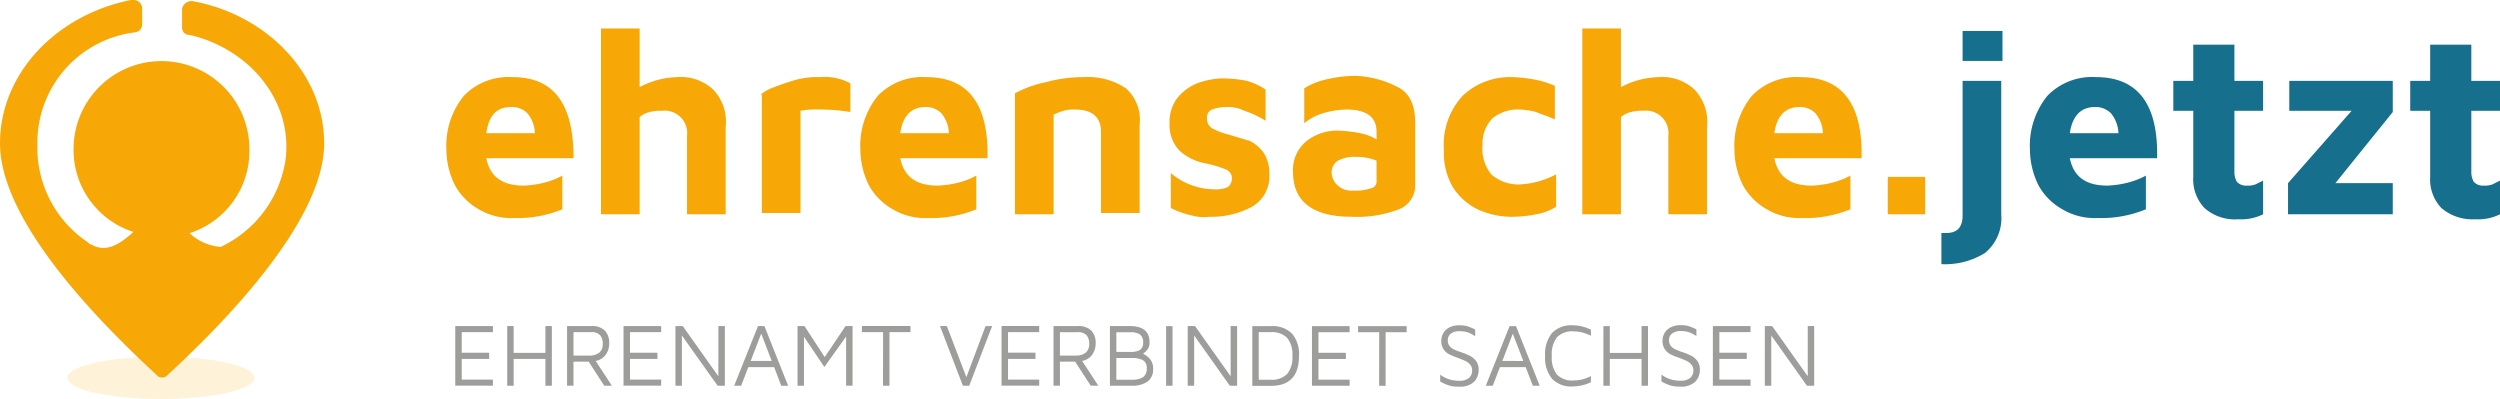
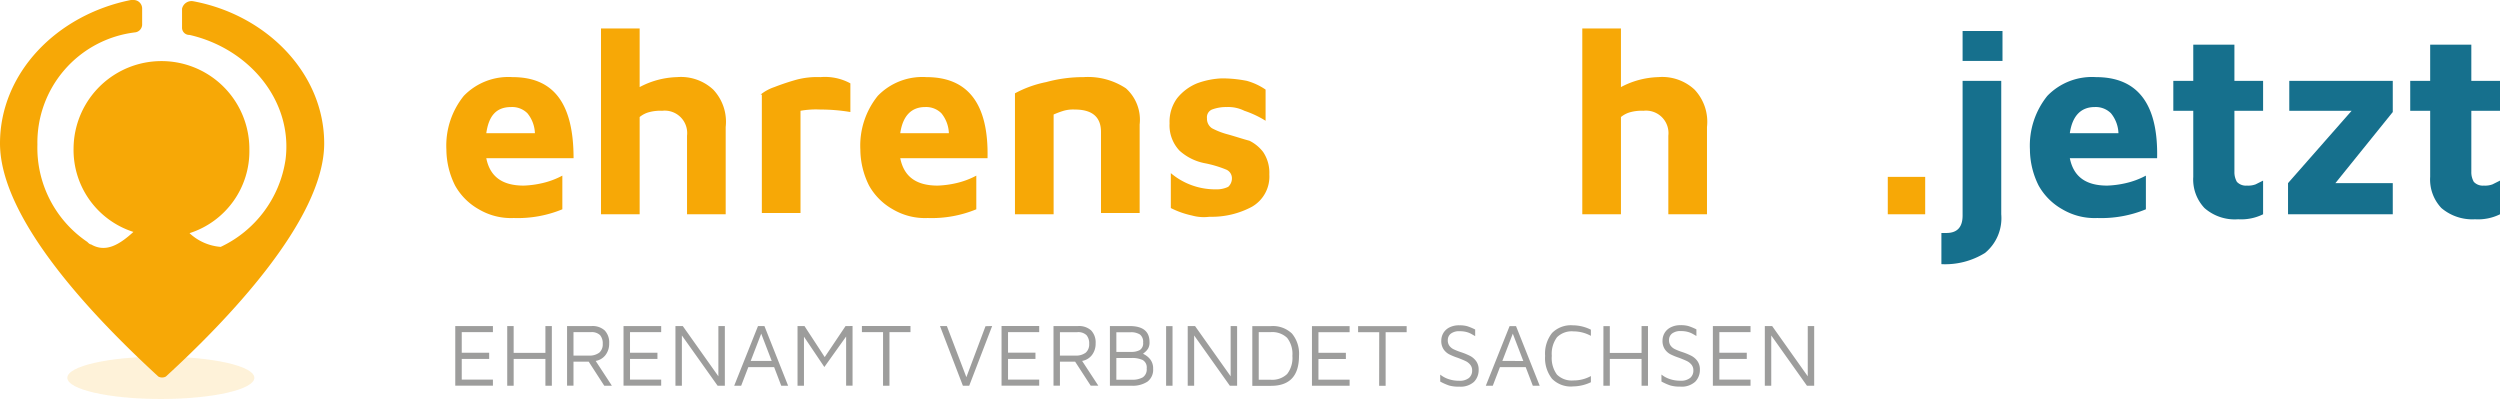
<svg xmlns="http://www.w3.org/2000/svg" width="200.5" height="32" viewBox="0 0 200.5 32">
  <g id="Gruppe_554" data-name="Gruppe 554" transform="translate(6410 -7658)">
    <g id="Gruppe_71" transform="translate(-5817 7634.585)">
      <g id="Gruppe_552" data-name="Gruppe 552">
        <path id="Pfad_252" data-name="Pfad 252" d="M-547,36.1h-7c.3,1.5,1.3,2.2,3,2.2a7.719,7.719,0,0,0,1.5-.2,6.392,6.392,0,0,0,1.6-.6v2.7a9.374,9.374,0,0,1-3.9.7,5.073,5.073,0,0,1-2.8-.7,4.953,4.953,0,0,1-1.9-1.9,6.53,6.53,0,0,1-.7-2.9,6.347,6.347,0,0,1,1.4-4.3,4.976,4.976,0,0,1,3.9-1.5C-548.6,29.6-547,31.7-547,36.1Zm-7-2h3.9a2.673,2.673,0,0,0-.6-1.6A1.728,1.728,0,0,0-552,32C-553.2,32-553.8,32.7-554,34.1Z" fill="#f7a806" />
        <path id="Pfad_253" data-name="Pfad 253" d="M-535.8,30.6a3.753,3.753,0,0,1,1,3v7h-3.1V34.3a1.8,1.8,0,0,0-2-2,3.4,3.4,0,0,0-1,.1,2.01,2.01,0,0,0-.8.4v7.8h-3.1V25.7h3.1v4.7a6.736,6.736,0,0,1,3-.8A3.8,3.8,0,0,1-535.8,30.6Z" fill="#f7a806" />
        <path id="Pfad_254" data-name="Pfad 254" d="M-532,31a3.581,3.581,0,0,1,1.1-.6,18.877,18.877,0,0,1,1.8-.6,6.478,6.478,0,0,1,1.9-.2,4.265,4.265,0,0,1,2.4.5v2.3a14.361,14.361,0,0,0-2.4-.2,7.115,7.115,0,0,0-1.6.1v8.2h-3.1V31Z" fill="#f7a806" />
        <path id="Pfad_255" data-name="Pfad 255" d="M-513.8,36.1h-7c.3,1.5,1.3,2.2,3,2.2a7.719,7.719,0,0,0,1.5-.2,6.392,6.392,0,0,0,1.6-.6v2.7a9.374,9.374,0,0,1-3.9.7,5.073,5.073,0,0,1-2.8-.7,4.953,4.953,0,0,1-1.9-1.9,6.53,6.53,0,0,1-.7-2.9,6.347,6.347,0,0,1,1.4-4.3,4.976,4.976,0,0,1,3.9-1.5C-515.4,29.6-513.7,31.7-513.8,36.1Zm-7-2h3.9a2.673,2.673,0,0,0-.6-1.6,1.728,1.728,0,0,0-1.3-.5C-519.9,32-520.6,32.7-520.8,34.1Z" fill="#f7a806" />
        <path id="Pfad_256" data-name="Pfad 256" d="M-509.1,30a11.282,11.282,0,0,1,3-.4,5.51,5.51,0,0,1,3.4.9,3.383,3.383,0,0,1,1.1,2.9v7.1h-3.1V34q0-1.8-2.1-1.8a2.769,2.769,0,0,0-.9.1,6.889,6.889,0,0,0-.8.3v8h-3.1V30.9A8.848,8.848,0,0,1-509.1,30Z" fill="#f7a806" />
        <path id="Pfad_257" data-name="Pfad 257" d="M-497.4,40.7a6.973,6.973,0,0,1-1.7-.6V37.3a5.509,5.509,0,0,0,3.6,1.3,2.151,2.151,0,0,0,1-.2.908.908,0,0,0,.3-.7.752.752,0,0,0-.5-.7,9.051,9.051,0,0,0-1.7-.5,4.208,4.208,0,0,1-2-1,2.947,2.947,0,0,1-.8-2.2,3.173,3.173,0,0,1,.6-2,3.978,3.978,0,0,1,1.6-1.2,6.465,6.465,0,0,1,2-.4,10.315,10.315,0,0,1,2,.2,5.066,5.066,0,0,1,1.5.7v2.5a8.008,8.008,0,0,0-1.7-.8,2.9,2.9,0,0,0-1.4-.3,3.265,3.265,0,0,0-1.2.2.67.67,0,0,0-.4.7.91.91,0,0,0,.4.8,5.889,5.889,0,0,0,1.3.5c.7.2,1.3.4,1.7.5a3.126,3.126,0,0,1,1.1.9,2.969,2.969,0,0,1,.5,1.8,2.791,2.791,0,0,1-1.4,2.6,6.835,6.835,0,0,1-3.4.8A3.534,3.534,0,0,1-497.4,40.7Z" fill="#f7a806" />
-         <path id="Pfad_258" data-name="Pfad 258" d="M-480.9,30.4c1,.5,1.4,1.5,1.4,2.9v5a2.051,2.051,0,0,1-1.3,1.9,9.4,9.4,0,0,1-3.8.6c-3.1,0-4.7-1.2-4.7-3.6a2.965,2.965,0,0,1,1-2.4,3.927,3.927,0,0,1,2.8-.9,9.971,9.971,0,0,1,1.6.2,3.921,3.921,0,0,1,1.3.5V34q0-1.8-2.4-1.8a6.8,6.8,0,0,0-1.9.3,4.2,4.2,0,0,0-1.5.8V30.5a5.438,5.438,0,0,1,1.7-.7,10.074,10.074,0,0,1,2.5-.3A8,8,0,0,1-480.9,30.4Zm-2.1,8.1a.548.548,0,0,0,.4-.6V36.3a4.146,4.146,0,0,0-1.6-.3,2.81,2.81,0,0,0-1.5.3,1.1,1.1,0,0,0-.5,1,1.389,1.389,0,0,0,.5,1,1.594,1.594,0,0,0,1.2.4A3.963,3.963,0,0,0-483,38.5Z" fill="#f7a806" />
-         <path id="Pfad_259" data-name="Pfad 259" d="M-474.5,40.2a4.939,4.939,0,0,1-2-1.8,5.559,5.559,0,0,1-.7-3,5.767,5.767,0,0,1,1.5-4.3,5.512,5.512,0,0,1,4-1.5,11.018,11.018,0,0,1,1.8.2,7.494,7.494,0,0,1,1.6.5V33c-.6-.3-1.1-.4-1.5-.6a5.853,5.853,0,0,0-1.3-.2,3.232,3.232,0,0,0-2.2.7,2.865,2.865,0,0,0-.8,2.1,3.286,3.286,0,0,0,.7,2.4,3.293,3.293,0,0,0,2.4.8,7.087,7.087,0,0,0,2.8-.8V40a4.418,4.418,0,0,1-1.6.6,9.908,9.908,0,0,1-1.8.2A6.527,6.527,0,0,1-474.5,40.2Z" fill="#f7a806" />
        <path id="Pfad_260" data-name="Pfad 260" d="M-457.1,30.6a3.753,3.753,0,0,1,1,3v7h-3.1V34.3a1.8,1.8,0,0,0-2-2,3.4,3.4,0,0,0-1,.1,2.01,2.01,0,0,0-.8.4v7.8h-3.1V25.7h3.1v4.7a6.736,6.736,0,0,1,3-.8A3.8,3.8,0,0,1-457.1,30.6Z" fill="#f7a806" />
-         <path id="Pfad_261" data-name="Pfad 261" d="M-443.7,36.1h-7c.3,1.5,1.3,2.2,3,2.2a7.719,7.719,0,0,0,1.5-.2,6.393,6.393,0,0,0,1.6-.6v2.7a9.374,9.374,0,0,1-3.9.7,5.073,5.073,0,0,1-2.8-.7,4.953,4.953,0,0,1-1.9-1.9,6.531,6.531,0,0,1-.7-2.9,6.348,6.348,0,0,1,1.4-4.3,4.976,4.976,0,0,1,3.9-1.5C-445.3,29.6-443.6,31.7-443.7,36.1Zm-7-2h3.9a2.673,2.673,0,0,0-.6-1.6,1.728,1.728,0,0,0-1.3-.5C-449.8,32-450.5,32.7-450.7,34.1Z" fill="#f7a806" />
        <path id="Pfad_262" data-name="Pfad 262" d="M-441.6,37.6h3v3h-3Z" fill="#f7a806" />
      </g>
      <g id="Gruppe_553" data-name="Gruppe 553">
        <path id="Pfad_263" data-name="Pfad 263" d="M-437.2,42.1h.3c.9,0,1.3-.5,1.3-1.4V29.9h3.1V40.6a3.615,3.615,0,0,1-1.3,3.1,6.051,6.051,0,0,1-3.5.9V42.1Zm1.6-16.2h3.2v2.4h-3.2Z" fill="#16708d" />
        <path id="Pfad_264" data-name="Pfad 264" d="M-420,36.1h-7c.3,1.5,1.3,2.2,3,2.2a7.719,7.719,0,0,0,1.5-.2,6.393,6.393,0,0,0,1.6-.6v2.7a9.374,9.374,0,0,1-3.9.7,5.073,5.073,0,0,1-2.8-.7,4.953,4.953,0,0,1-1.9-1.9,6.531,6.531,0,0,1-.7-2.9,6.348,6.348,0,0,1,1.4-4.3,4.976,4.976,0,0,1,3.9-1.5C-421.6,29.6-419.9,31.7-420,36.1Zm-7-2h3.9a2.673,2.673,0,0,0-.6-1.6A1.728,1.728,0,0,0-425,32C-426.1,32-426.8,32.7-427,34.1Z" fill="#16708d" />
        <path id="Pfad_265" data-name="Pfad 265" d="M-416.2,40.1a3.327,3.327,0,0,1-.9-2.5V32.3h-1.6V29.9h1.6V27h3.3v2.9h2.3v2.4h-2.3v4.9a1.549,1.549,0,0,0,.2.8.984.984,0,0,0,.8.3,1.7,1.7,0,0,0,.7-.1l.6-.3v2.7a3.966,3.966,0,0,1-2,.4A3.667,3.667,0,0,1-416.2,40.1Z" fill="#16708d" />
        <path id="Pfad_266" data-name="Pfad 266" d="M-401.1,32.4l-4.6,5.7h4.6v2.5h-8.4V38.1l5.1-5.8h-5V29.9h8.3Z" fill="#16708d" />
        <path id="Pfad_267" data-name="Pfad 267" d="M-397.2,40.1a3.327,3.327,0,0,1-.9-2.5V32.3h-1.6V29.9h1.6V27h3.3v2.9h2.3v2.4h-2.3v4.9a1.549,1.549,0,0,0,.2.8.984.984,0,0,0,.8.3,1.7,1.7,0,0,0,.7-.1l.6-.3v2.7a3.966,3.966,0,0,1-2,.4A3.829,3.829,0,0,1-397.2,40.1Z" fill="#16708d" />
      </g>
      <g id="Gruppe_70" transform="translate(-593 26.015)">
        <ellipse id="Ellipse_1" cx="7.5" cy="1.7" rx="7.5" ry="1.7" transform="translate(5.4 26)" fill="#f7a806" opacity="0.15" />
        <path id="Pfad_1" d="M15.5-2.5a.779.779,0,0,0-.9.6h0V-.4a.576.576,0,0,0,.6.6c4.8,1.1,8.3,5.3,7.7,10a9.228,9.228,0,0,1-5.2,7,4.127,4.127,0,0,1-2.5-1.1A6.9,6.9,0,0,0,20,9.4,7.05,7.05,0,1,0,5.9,9.3,6.9,6.9,0,0,0,10.7,16c-1.1,1-2.2,1.7-3.4,1-.1,0-.2-.1-.3-.2A9.111,9.111,0,0,1,3,9a8.9,8.9,0,0,1,7.8-9,.645.645,0,0,0,.6-.6V-1.9a.684.684,0,0,0-.7-.7h-.2C4.5-1.4,0,3.3,0,8.9c0,6.2,7.8,14.2,12.7,18.7a.637.637,0,0,0,.6,0C18,23.3,26,15.1,26,8.9,26,3.3,21.4-1.4,15.5-2.5Z" fill="#f7a806" />
      </g>
    </g>
    <path id="EHRENAMT_VERBINDET_Sachsen" data-name="EHRENAMT VERBINDET Sachsen" d="M1.105-8.729h3.02v.488h-2.5v1.65h2.2v.5h-2.2v1.657h2.5v.488H1.105Zm4.167,0h.516v2.152H8.335V-8.729h.516v4.784H8.335V-6.09H5.789v2.145H5.272Zm7.782,4.784L11.806-5.875H10.587v1.929h-.516V-8.729h1.965a1.447,1.447,0,0,1,1.054.351,1.394,1.394,0,0,1,.359,1.04,1.478,1.478,0,0,1-.294.932,1.255,1.255,0,0,1-.789.473l1.3,1.987ZM10.587-6.362H11.8A1.294,1.294,0,0,0,12.66-6.6a.881.881,0,0,0,.273-.7,1.016,1.016,0,0,0-.215-.7.955.955,0,0,0-.739-.24H10.587ZM14.6-8.729h3.02v.488h-2.5v1.65h2.2v.5h-2.2v1.657h2.5v.488H14.6Zm8.126,0v4.784h-.581L19.28-7.976v4.031h-.516V-8.729h.588L22.207-4.7V-8.729Zm3.952,3.292H24.609l-.574,1.492h-.559l1.908-4.784H25.9l1.9,4.784h-.552Zm-.194-.495L25.642-8.12,24.8-5.932Zm6.484-2.8v4.784h-.516V-7.89L30.706-5.444,29.071-7.876v3.931h-.516V-8.729h.559L30.735-6.24l1.671-2.489Zm2.446.488H33.718v-.488h3.895v.488H35.928v4.3h-.516Zm8.75-.488L42.325-3.945h-.509L39.98-8.729h.552l1.564,4.1,1.535-4.088Zm.753,0h3.02v.488h-2.5v1.65h2.2v.5h-2.2v1.657h2.5v.488h-3.02Zm7.151,4.784L50.818-5.875H49.6v1.929h-.516V-8.729h1.965a1.447,1.447,0,0,1,1.054.351,1.394,1.394,0,0,1,.359,1.04,1.478,1.478,0,0,1-.294.932,1.255,1.255,0,0,1-.789.473l1.3,1.987ZM49.6-6.362h1.212a1.294,1.294,0,0,0,.861-.237.881.881,0,0,0,.273-.7,1.016,1.016,0,0,0-.215-.7.955.955,0,0,0-.739-.24H49.6Zm6.663-.143a1.543,1.543,0,0,1,.574.441,1.172,1.172,0,0,1,.237.764,1.185,1.185,0,0,1-.452,1.026,2.15,2.15,0,0,1-1.284.33H53.608V-8.729h1.585q1.592,0,1.592,1.284a.958.958,0,0,1-.115.52,1.266,1.266,0,0,1-.244.283Zm-2.137-.151h1.183a1.4,1.4,0,0,0,.7-.151.635.635,0,0,0,.262-.6.737.737,0,0,0-.255-.646,1.345,1.345,0,0,0-.771-.179H54.124Zm1.255,2.231a1.665,1.665,0,0,0,.861-.19.764.764,0,0,0,.316-.714.68.68,0,0,0-.326-.678,1.982,1.982,0,0,0-.871-.161H54.124v1.743Zm2.733-4.3h.516v4.784h-.516Zm5.695,0v4.784h-.581L60.364-7.976v4.031h-.516V-8.729h.588L63.291-4.7V-8.729Zm1.219,0h1.5a2.2,2.2,0,0,1,1.682.6,2.526,2.526,0,0,1,.563,1.79q0,2.4-2.245,2.4h-1.5Zm1.463,4.3a1.722,1.722,0,0,0,1.331-.459,2.1,2.1,0,0,0,.42-1.449,2.1,2.1,0,0,0-.42-1.449,1.722,1.722,0,0,0-1.331-.459h-.947v3.816Zm3.321-4.3h3.02v.488h-2.5v1.65h2.2v.5h-2.2v1.657h2.5v.488h-3.02Zm5.394.488H73.512v-.488h3.895v.488H75.721v4.3H75.2Zm6.391,4.368a2.693,2.693,0,0,1-.789-.093,4.37,4.37,0,0,1-.71-.316v-.559a2.119,2.119,0,0,0,.649.355,2.573,2.573,0,0,0,.871.14,1.173,1.173,0,0,0,.782-.222.754.754,0,0,0,.258-.6.7.7,0,0,0-.151-.463,1.094,1.094,0,0,0-.359-.287q-.208-.1-.624-.262a5.174,5.174,0,0,1-.706-.287,1.255,1.255,0,0,1-.448-.4,1.2,1.2,0,0,1-.186-.7,1.22,1.22,0,0,1,.147-.574,1.17,1.17,0,0,1,.473-.466,1.686,1.686,0,0,1,.843-.186,2.22,2.22,0,0,1,.62.072,4.387,4.387,0,0,1,.635.265v.531l-.269-.154a1.742,1.742,0,0,0-.452-.183,2.112,2.112,0,0,0-.506-.057,1.1,1.1,0,0,0-.732.2.649.649,0,0,0-.237.513.749.749,0,0,0,.126.452.929.929,0,0,0,.337.28,4.575,4.575,0,0,0,.6.237,5.313,5.313,0,0,1,.728.3,1.4,1.4,0,0,1,.484.42,1.142,1.142,0,0,1,.2.7,1.34,1.34,0,0,1-.377.961A1.608,1.608,0,0,1,81.595-3.873Zm5.358-1.564H84.887l-.574,1.492h-.559l1.908-4.784h.516l1.9,4.784h-.552Zm-.194-.495L85.92-8.12l-.839,2.188Zm3.966,2.044a2.122,2.122,0,0,1-1.66-.617,2.664,2.664,0,0,1-.556-1.836,2.664,2.664,0,0,1,.556-1.836,2.122,2.122,0,0,1,1.66-.617,3.308,3.308,0,0,1,1.456.351v.495a2.941,2.941,0,0,0-1.4-.359,1.67,1.67,0,0,0-1.32.473,2.224,2.224,0,0,0-.416,1.492,2.235,2.235,0,0,0,.412,1.5,1.676,1.676,0,0,0,1.323.47,2.852,2.852,0,0,0,1.4-.351v.495A3.4,3.4,0,0,1,90.726-3.888Zm2.46-4.841H93.7v2.152h2.546V-8.729h.516v4.784h-.516V-6.09H93.7v2.145h-.516ZM99.34-3.873a2.693,2.693,0,0,1-.789-.093,4.37,4.37,0,0,1-.71-.316v-.559a2.119,2.119,0,0,0,.649.355,2.573,2.573,0,0,0,.871.14,1.173,1.173,0,0,0,.782-.222.754.754,0,0,0,.258-.6.7.7,0,0,0-.151-.463,1.094,1.094,0,0,0-.359-.287q-.208-.1-.624-.262a5.174,5.174,0,0,1-.706-.287,1.255,1.255,0,0,1-.448-.4,1.2,1.2,0,0,1-.186-.7,1.22,1.22,0,0,1,.147-.574,1.17,1.17,0,0,1,.473-.466A1.686,1.686,0,0,1,99.39-8.8a2.22,2.22,0,0,1,.62.072,4.387,4.387,0,0,1,.635.265v.531l-.269-.154a1.742,1.742,0,0,0-.452-.183,2.112,2.112,0,0,0-.506-.057,1.1,1.1,0,0,0-.732.2.649.649,0,0,0-.237.513.749.749,0,0,0,.126.452.929.929,0,0,0,.337.28,4.575,4.575,0,0,0,.6.237,5.313,5.313,0,0,1,.728.3,1.4,1.4,0,0,1,.484.42,1.142,1.142,0,0,1,.2.7,1.34,1.34,0,0,1-.377.961A1.608,1.608,0,0,1,99.34-3.873Zm2.625-4.856h3.02v.488h-2.5v1.65h2.2v.5h-2.2v1.657h2.5v.488h-3.02Zm8.126,0v4.784h-.581l-2.862-4.031v4.031h-.516V-8.729h.588L109.575-4.7V-8.729Z" transform="translate(-6374.593 7692.879)" fill="#9d9d9c" />
  </g>
</svg>